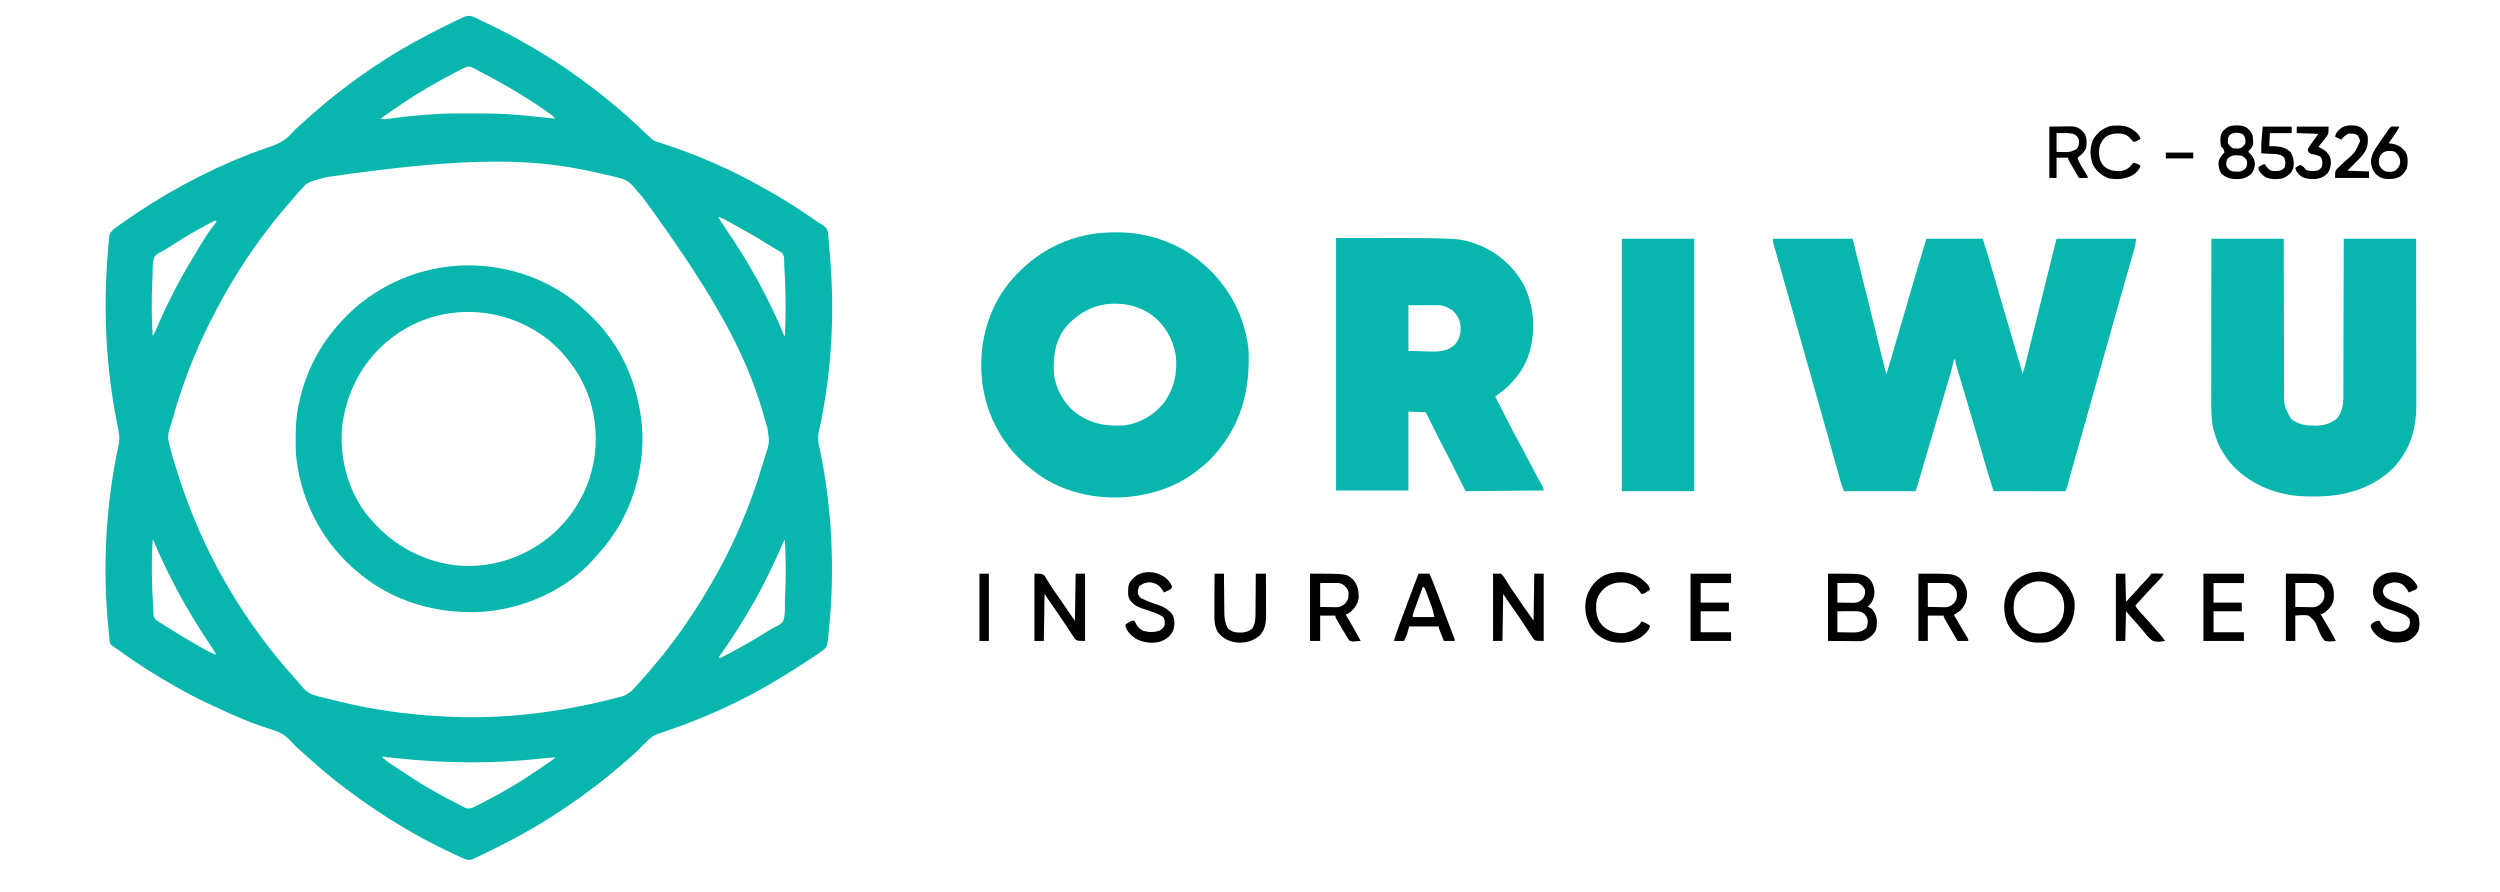
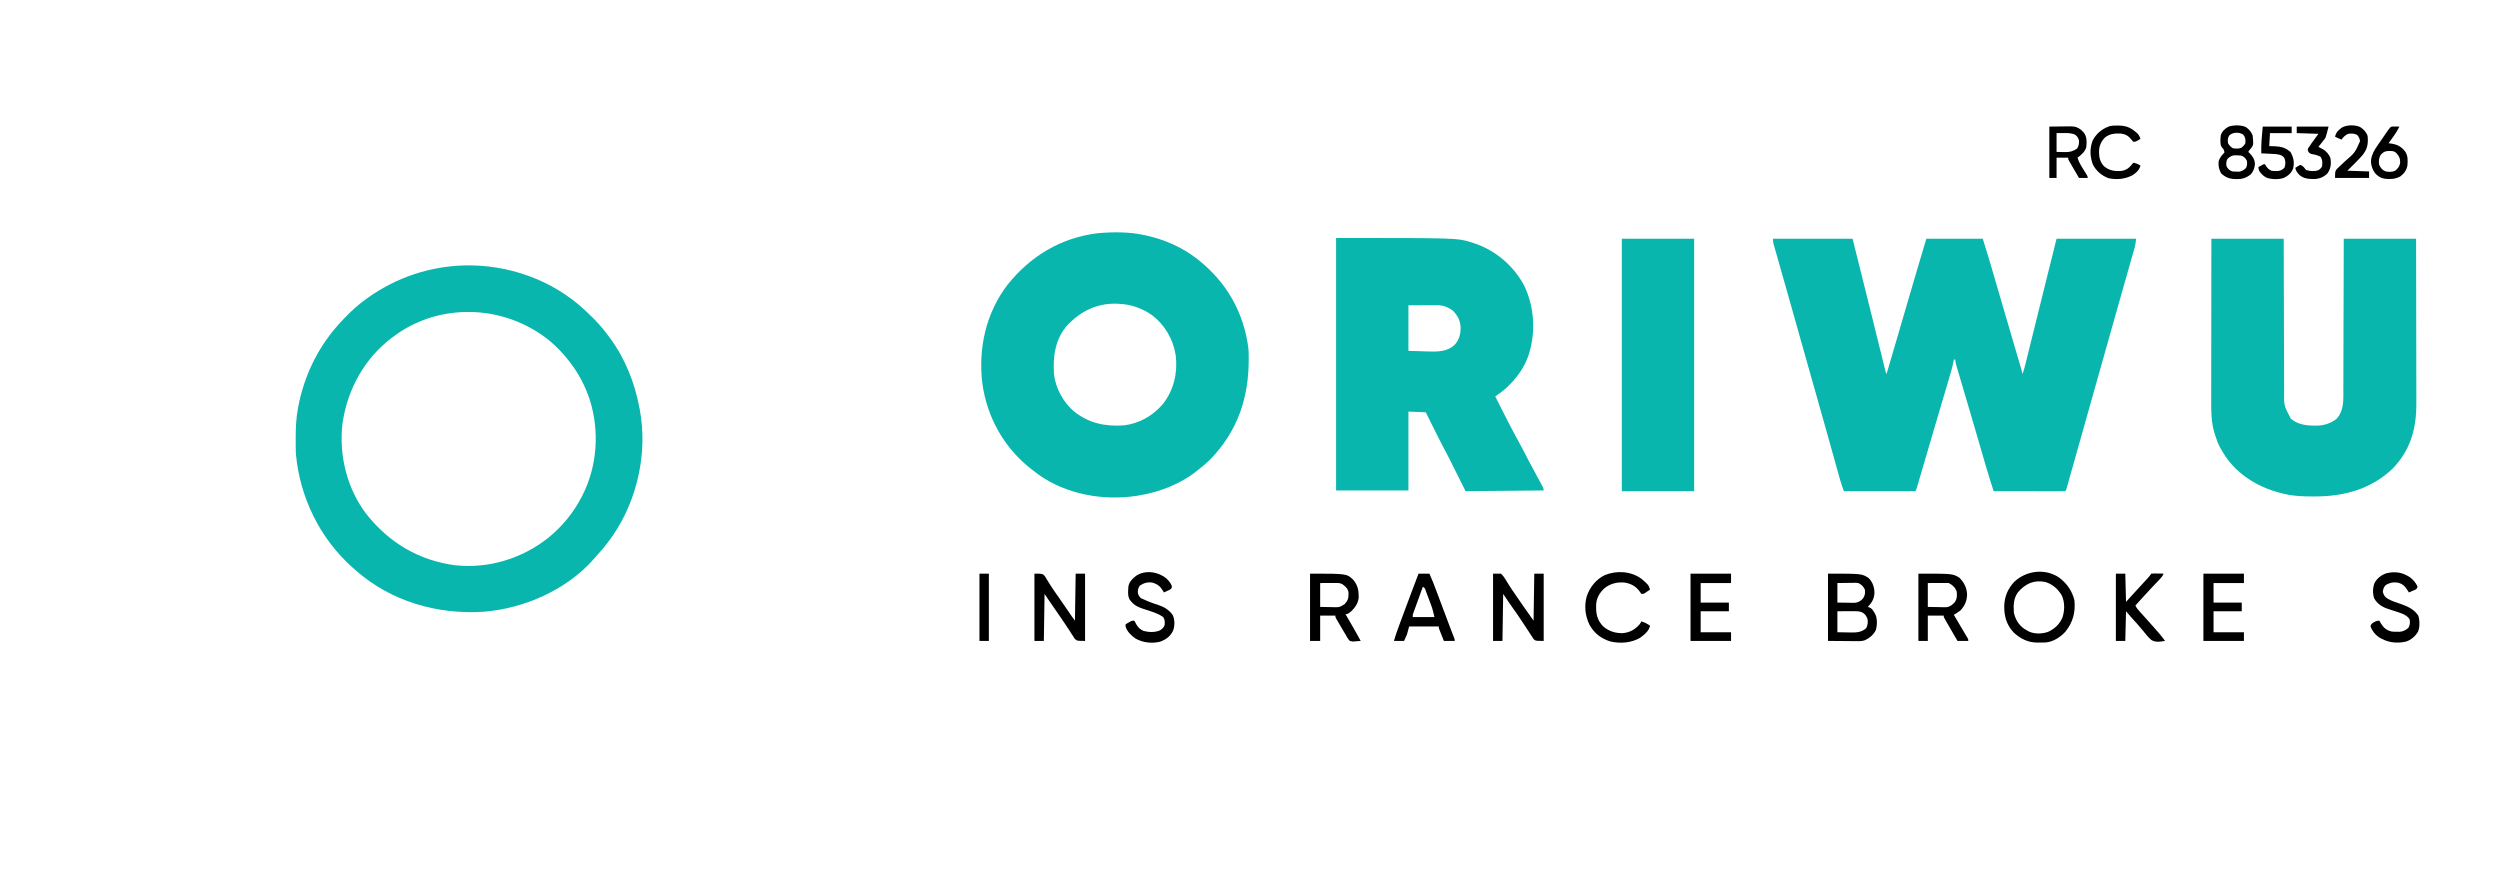
<svg xmlns="http://www.w3.org/2000/svg" version="1.1" width="3456" height="1233">
-   <path d="M0 0 C0.976 0.462 1.952 0.924 2.958 1.4 C4.623 2.179 4.623 2.179 6.323 2.974 C7.507 3.544 8.691 4.113 9.911 4.7 C11.161 5.293 12.411 5.886 13.662 6.478 C17.505 8.303 21.334 10.156 25.161 12.013 C26.31 12.568 27.459 13.123 28.642 13.695 C43.233 20.776 57.472 28.352 71.506 36.478 C74.048 37.947 76.597 39.402 79.149 40.853 C109.462 58.14 138.446 77.826 166.161 99.013 C166.9 99.578 167.64 100.143 168.401 100.725 C177.183 107.456 185.832 114.297 194.224 121.509 C196.976 123.856 199.776 126.127 202.599 128.388 C208.283 133.008 213.594 137.99 218.931 143.001 C221.419 145.334 223.948 147.603 226.536 149.825 C229.91 152.733 233.019 155.852 236.142 159.025 C238.79 161.632 241.574 164.057 244.399 166.47 C246.161 168.013 246.161 168.013 247.546 169.521 C250.267 172.035 253.831 172.802 257.298 173.911 C258.991 174.472 260.684 175.032 262.377 175.593 C263.269 175.885 264.161 176.177 265.08 176.478 C310.774 191.49 355.511 210.951 397.453 234.495 C400.227 236.05 403.01 237.589 405.794 239.126 C425.13 249.864 443.896 261.542 462.161 274.013 C462.82 274.461 463.48 274.909 464.159 275.371 C466.245 276.79 468.329 278.213 470.411 279.638 C471.025 280.057 471.638 280.476 472.271 280.908 C473.526 281.772 474.77 282.651 476.005 283.544 C478.227 285.108 478.227 285.108 481.003 286.575 C485.531 289.292 488.545 291.31 490.381 296.388 C491.088 300.528 491.465 304.577 491.724 308.763 C491.855 310.288 491.99 311.812 492.129 313.336 C492.468 317.173 492.747 321.012 493.009 324.855 C493.236 328.069 493.516 331.279 493.794 334.49 C500.474 415.012 495.266 497.877 477.482 576.75 C476.678 582.418 477.315 587.601 478.481 593.165 C478.77 594.574 479.058 595.983 479.345 597.393 C479.499 598.133 479.652 598.873 479.81 599.635 C496.542 680.976 500.352 764.659 492.161 847.263 C492.036 848.544 492.036 848.544 491.908 849.85 C491.668 852.265 491.417 854.678 491.161 857.091 C491.09 857.793 491.019 858.495 490.946 859.219 C489.699 870.47 489.699 870.47 485.649 874.532 C484.601 875.289 483.553 876.046 482.474 876.825 C481.896 877.247 481.319 877.669 480.724 878.104 C478.886 879.432 477.029 880.727 475.161 882.013 C474.581 882.414 474.002 882.815 473.404 883.228 C469.725 885.754 466.002 888.209 462.261 890.643 C460.048 892.087 457.844 893.545 455.642 895.005 C442.39 903.749 428.839 911.954 415.161 920.013 C414.295 920.527 413.428 921.041 412.536 921.57 C367.271 948.346 318.998 969.731 269.326 986.851 C267.424 987.507 265.525 988.168 263.626 988.83 C261.452 989.572 259.268 990.285 257.071 990.956 C250.001 993.211 245.587 996.567 240.411 1001.825 C239.709 1002.512 239.006 1003.198 238.282 1003.906 C236.224 1005.924 234.189 1007.964 232.161 1010.013 C224.72 1017.511 224.72 1017.511 221.349 1020.388 C218.305 1023.01 215.318 1025.682 212.349 1028.388 C208.033 1032.282 203.59 1035.979 199.071 1039.634 C196.492 1041.742 193.952 1043.886 191.422 1046.052 C185.133 1051.43 178.696 1056.577 172.087 1061.56 C169.92 1063.195 167.76 1064.839 165.599 1066.482 C146.665 1080.83 127.181 1094.228 107.161 1107.013 C105.845 1107.854 105.845 1107.854 104.501 1108.712 C83.061 1122.345 60.78 1134.461 38.161 1146.013 C37.421 1146.391 36.68 1146.77 35.917 1147.16 C28.038 1151.175 20.086 1155.031 12.099 1158.825 C10.92 1159.386 10.92 1159.386 9.717 1159.957 C8.227 1160.66 6.735 1161.357 5.239 1162.047 C3.902 1162.668 2.575 1163.31 1.259 1163.975 C-2.915 1165.994 -5.4 1166.315 -9.839 1165.013 C-12.566 1163.961 -15.187 1162.856 -17.839 1161.638 C-19.085 1161.07 -19.085 1161.07 -20.357 1160.49 C-44.356 1149.39 -68.079 1137.479 -90.839 1124.013 C-91.674 1123.523 -92.509 1123.033 -93.37 1122.529 C-121.617 1105.942 -148.656 1087.69 -174.839 1068.013 C-175.738 1067.337 -175.738 1067.337 -176.656 1066.648 C-193.191 1054.181 -209.262 1040.975 -224.589 1027.048 C-226.589 1025.239 -228.612 1023.464 -230.651 1021.7 C-234.129 1018.661 -237.557 1015.569 -240.964 1012.45 C-241.491 1011.971 -242.019 1011.492 -242.562 1010.999 C-245.497 1008.298 -248.295 1005.562 -250.931 1002.568 C-258.892 993.671 -266.267 989.269 -277.619 985.775 C-281.054 984.715 -284.454 983.56 -287.859 982.41 C-289.613 981.817 -291.369 981.229 -293.126 980.645 C-301.785 977.753 -310.228 974.403 -318.651 970.888 C-319.352 970.597 -320.052 970.305 -320.774 970.005 C-333.241 964.806 -345.547 959.278 -357.748 953.481 C-360.902 951.983 -364.063 950.501 -367.226 949.021 C-381.05 942.51 -394.538 935.533 -407.839 928.013 C-408.888 927.421 -409.936 926.829 -411.017 926.219 C-437.493 911.217 -463.267 895.017 -487.905 877.134 C-491.572 874.483 -495.302 871.929 -499.046 869.388 C-501.743 867.319 -501.824 866.12 -502.288 862.705 C-502.444 861.257 -502.594 859.809 -502.741 858.361 C-502.823 857.571 -502.905 856.781 -502.99 855.967 C-503.259 853.337 -503.519 850.707 -503.776 848.075 C-503.865 847.167 -503.954 846.258 -504.046 845.322 C-512.042 762.517 -507.897 678.873 -491.023 597.393 C-490.804 596.319 -490.804 596.319 -490.581 595.225 C-490.188 593.308 -489.788 591.393 -489.386 589.478 C-488.327 582.774 -489.066 576.894 -490.413 570.337 C-490.752 568.623 -491.091 566.909 -491.43 565.194 C-491.609 564.299 -491.788 563.405 -491.972 562.483 C-507.91 482.456 -511.453 401.116 -504.266 319.868 C-504.108 318.063 -503.956 316.258 -503.812 314.452 C-503.608 311.951 -503.375 309.455 -503.132 306.958 C-503.076 306.224 -503.021 305.489 -502.964 304.733 C-502.303 298.566 -499.55 296.224 -494.952 292.474 C-494.358 292.045 -493.764 291.615 -493.151 291.173 C-492.464 290.675 -491.776 290.176 -491.068 289.663 C-490.332 289.139 -489.597 288.615 -488.839 288.075 C-487.665 287.234 -487.665 287.234 -486.468 286.376 C-431.336 247.149 -371.204 214.208 -308.089 189.763 C-307.458 189.518 -306.828 189.272 -306.178 189.019 C-299.109 186.276 -292.014 183.711 -284.796 181.388 C-269.77 176.481 -258.724 171.361 -248.487 158.886 C-246.155 156.235 -243.531 154.009 -240.843 151.728 C-237.63 148.979 -234.595 146.046 -231.526 143.138 C-226.409 138.325 -221.199 133.734 -215.706 129.349 C-212.217 126.507 -208.846 123.543 -205.464 120.575 C-199.412 115.295 -193.203 110.306 -186.78 105.481 C-184.529 103.778 -182.295 102.055 -180.062 100.329 C-145.014 73.315 -107.663 49.06 -68.507 28.423 C-66.068 27.134 -63.64 25.829 -61.214 24.517 C-51.138 19.096 -40.885 14.059 -30.589 9.075 C-29.569 8.581 -29.569 8.581 -28.528 8.077 C-26.565 7.128 -24.601 6.181 -22.636 5.236 C-21.495 4.687 -20.353 4.137 -19.178 3.572 C-18.076 3.057 -16.974 2.543 -15.839 2.013 C-14.667 1.451 -13.496 0.89 -12.289 0.312 C-7.679 -1.424 -4.655 -1.618 0 0 Z M-13.546 71.618 C-14.678 72.183 -15.811 72.748 -16.978 73.33 C-18.203 73.953 -19.427 74.576 -20.651 75.2 C-21.274 75.515 -21.896 75.829 -22.538 76.154 C-33.967 81.929 -45.182 88.046 -56.244 94.5 C-58.637 95.895 -61.04 97.273 -63.444 98.65 C-85.635 111.519 -106.81 126.34 -127.839 141.013 C-124.261 142.212 -121.422 141.864 -117.714 141.341 C-116.468 141.173 -115.221 141.004 -113.937 140.831 C-113.271 140.738 -112.605 140.645 -111.918 140.55 C-98.984 138.765 -86.038 137.39 -73.026 136.325 C-72.303 136.265 -71.579 136.205 -70.834 136.143 C-65.838 135.729 -60.84 135.359 -55.839 135.013 C-54.814 134.939 -54.814 134.939 -53.767 134.863 C-37.293 133.702 -20.782 133.812 -4.276 133.825 C-3.157 133.826 -3.157 133.826 -2.016 133.826 C20.096 133.836 42.126 133.924 64.161 136.013 C64.954 136.088 65.748 136.163 66.565 136.24 C76.714 137.207 86.854 138.251 96.99 139.354 C102.708 139.974 108.43 140.526 114.161 141.013 C111.461 138.189 108.715 135.85 105.513 133.615 C104.601 132.977 103.69 132.34 102.751 131.684 C101.772 131.009 100.794 130.334 99.786 129.638 C98.765 128.931 97.743 128.224 96.691 127.496 C67.246 107.251 36.275 89.538 4.507 73.224 C2.573 72.226 0.654 71.199 -1.261 70.165 C-6.109 67.998 -9.085 69.384 -13.546 71.618 Z M-201.714 221.763 C-202.614 221.995 -203.515 222.228 -204.443 222.467 C-207.012 223.134 -209.578 223.813 -212.144 224.497 C-212.892 224.692 -213.64 224.886 -214.411 225.087 C-221.202 226.931 -228.737 229.041 -233.577 234.411 C-234.163 235.048 -234.749 235.685 -235.353 236.342 C-235.947 237.017 -236.54 237.692 -237.151 238.388 C-237.793 239.095 -238.435 239.803 -239.096 240.532 C-241.029 242.676 -242.938 244.84 -244.839 247.013 C-245.658 247.948 -245.658 247.948 -246.494 248.902 C-249.492 252.337 -252.445 255.808 -255.383 259.295 C-256.864 261.043 -258.36 262.776 -259.862 264.505 C-266.217 271.83 -272.349 279.287 -278.265 286.971 C-279.38 288.418 -280.499 289.862 -281.62 291.305 C-296.31 310.221 -310.074 329.747 -322.839 350.013 C-323.34 350.803 -323.84 351.593 -324.356 352.407 C-338.045 374.053 -350.399 396.359 -361.935 419.221 C-362.538 420.416 -363.142 421.611 -363.747 422.805 C-385.402 465.541 -402.404 510.404 -415.275 556.536 C-416.543 561.054 -417.939 565.511 -419.475 569.944 C-421.493 576.959 -422.112 582.238 -420.284 589.357 C-420.098 590.13 -419.913 590.903 -419.721 591.7 C-417.549 600.552 -414.988 609.294 -412.339 618.013 C-412.079 618.872 -411.82 619.73 -411.553 620.615 C-393.904 678.873 -369.806 735.55 -338.839 788.013 C-338.312 788.911 -337.785 789.81 -337.242 790.736 C-323.389 814.252 -308.208 837.168 -291.839 859.013 C-291.313 859.716 -290.787 860.42 -290.245 861.144 C-276.885 878.943 -262.846 896.284 -247.878 912.759 C-246.048 914.782 -244.25 916.827 -242.464 918.888 C-241.929 919.486 -241.393 920.083 -240.842 920.699 C-239.393 922.372 -238.006 924.1 -236.659 925.856 C-229.269 934.924 -222.542 937.678 -211.339 940.263 C-209.737 940.665 -208.136 941.069 -206.535 941.477 C-202.434 942.51 -198.321 943.489 -194.203 944.453 C-191.268 945.148 -188.342 945.88 -185.416 946.614 C-140.396 957.865 -94.124 964.231 -47.839 967.013 C-46.957 967.071 -46.074 967.129 -45.166 967.188 C35.369 972.371 116.531 962.637 194.536 942.7 C195.813 942.375 197.091 942.05 198.407 941.715 C210.115 938.83 210.115 938.83 219.661 931.825 C220.427 931.024 221.193 930.222 221.981 929.396 C224.439 926.709 226.854 923.996 229.224 921.232 C231.147 919.029 233.122 916.88 235.111 914.737 C239.887 909.587 244.446 904.327 248.853 898.853 C250.932 896.295 253.052 893.781 255.196 891.277 C260.631 884.925 265.816 878.425 270.85 871.749 C272.215 869.942 273.588 868.141 274.962 866.341 C294.434 840.722 311.937 813.789 328.161 786.013 C328.721 785.059 329.281 784.104 329.857 783.121 C360.312 730.899 384.014 674.823 401.025 616.839 C401.803 614.22 402.596 611.612 403.418 609.007 C410.137 588.914 410.137 588.914 407.061 568.521 C405.966 565.47 405.108 562.384 404.247 559.259 C382.21 479.338 347.049 403.44 234.423 249.49 C232.492 247.375 230.598 245.239 228.724 243.075 C228.199 242.488 227.674 241.901 227.133 241.296 C225.697 239.634 224.323 237.918 222.987 236.174 C215.588 227.09 208.894 224.357 197.661 221.825 C196.038 221.428 194.415 221.027 192.793 220.623 C188.48 219.567 184.155 218.576 179.821 217.608 C177.173 217.016 174.527 216.412 171.881 215.805 C89.792 197.108 5.354 191.512 -201.714 221.763 Z M339.161 277.013 C342.206 282.545 345.62 287.707 349.224 292.888 C381.063 339.126 408.88 389.005 430.161 441.013 C430.491 441.013 430.821 441.013 431.161 441.013 C432.923 409.082 432.379 377.275 430.401 345.37 C430.237 342.677 430.157 340.036 430.144 337.334 C430.125 331.887 430.125 331.887 427.734 327.184 C425.716 325.553 423.686 324.322 421.411 323.075 C420.609 322.591 419.807 322.106 418.981 321.607 C417.268 320.575 415.546 319.56 413.814 318.56 C411.182 317.025 408.605 315.424 406.032 313.79 C390.013 303.632 373.522 294.319 356.852 285.277 C355.13 284.343 353.41 283.405 351.69 282.468 C350.637 281.902 349.585 281.335 348.501 280.751 C347.566 280.246 346.632 279.741 345.669 279.221 C343.47 278.162 341.545 277.483 339.161 277.013 Z M-362.456 284.872 C-363.61 285.487 -364.764 286.102 -365.954 286.736 C-367.207 287.411 -368.461 288.087 -369.714 288.763 C-370.347 289.103 -370.98 289.444 -371.632 289.795 C-382.91 295.868 -393.97 302.231 -404.839 309.013 C-405.749 309.579 -406.659 310.145 -407.597 310.728 C-412.339 313.687 -417.051 316.681 -421.722 319.751 C-424.836 321.788 -427.926 323.612 -431.269 325.243 C-435.163 327.269 -438.516 329.182 -440.839 333.013 C-442.965 340.026 -442.818 347.425 -442.821 354.69 C-442.838 357.796 -442.96 360.87 -443.14 363.97 C-444.594 389.577 -444.312 415.417 -442.839 441.013 C-440.744 438.918 -440.072 437.511 -438.948 434.806 C-438.576 433.925 -438.204 433.043 -437.82 432.135 C-437.211 430.682 -437.211 430.682 -436.589 429.2 C-422.861 397.114 -406.842 365.9 -388.839 336.013 C-388.202 334.952 -387.565 333.891 -386.909 332.798 C-366.773 299.354 -366.773 299.354 -356.151 285.87 C-354.647 284.12 -354.647 284.12 -354.839 282.013 C-357.847 282.013 -359.811 283.462 -362.456 284.872 Z M-442.839 724.013 C-444.713 754.708 -444.106 785.361 -442.089 816.031 C-441.935 818.49 -441.808 820.952 -441.727 823.415 C-441.504 829.012 -441.504 829.012 -438.679 833.704 C-437.721 834.322 -436.763 834.939 -435.776 835.575 C-435.238 835.935 -434.7 836.295 -434.146 836.665 C-432.398 837.818 -430.622 838.916 -428.839 840.013 C-427.714 840.739 -426.59 841.466 -425.468 842.197 C-422.155 844.326 -418.801 846.382 -415.437 848.428 C-412.428 850.264 -409.431 852.117 -406.433 853.97 C-394.92 861.063 -383.348 867.992 -371.464 874.45 C-369.986 875.256 -369.986 875.256 -368.478 876.079 C-364.013 878.47 -359.744 880.643 -354.839 882.013 C-358.285 875.716 -362.259 869.832 -366.276 863.888 C-395.838 819.789 -421.171 772.913 -441.839 724.013 C-442.169 724.013 -442.499 724.013 -442.839 724.013 Z M430.161 724.013 C429.851 724.719 429.541 725.424 429.222 726.151 C416.966 753.964 404.235 781.596 389.161 808.013 C388.623 808.959 388.085 809.904 387.531 810.879 C372.964 836.388 357.314 861.16 340.161 885.013 C340.491 885.673 340.821 886.333 341.161 887.013 C358.503 878.225 375.506 869.059 392.161 859.013 C393.092 858.452 394.023 857.891 394.982 857.313 C399.45 854.609 403.883 851.867 408.274 849.04 C411.426 847.026 414.569 845.293 417.954 843.704 C422.429 841.454 426.374 839.293 429.161 835.013 C431.542 827.47 431.253 819.446 431.175 811.615 C431.162 808.211 431.275 804.845 431.454 801.447 C432.811 775.686 432.629 749.761 431.161 724.013 C430.831 724.013 430.501 724.013 430.161 724.013 Z M-125.839 1023.013 C-122.146 1026.948 -118.302 1029.936 -113.8 1032.892 C-113.126 1033.341 -112.452 1033.789 -111.758 1034.252 C-109.581 1035.699 -107.398 1037.138 -105.214 1038.575 C-103.701 1039.576 -102.189 1040.577 -100.677 1041.578 C-96.405 1044.401 -92.124 1047.21 -87.839 1050.013 C-86.853 1050.658 -85.868 1051.304 -84.852 1051.969 C-63.542 1065.854 -41.3 1078.186 -18.588 1089.608 C-16.876 1090.483 -15.179 1091.385 -13.504 1092.328 C-9.028 1094.805 -6.763 1095.212 -1.839 1094.013 C1.102 1092.839 1.102 1092.839 4.063 1091.31 C5.189 1090.748 6.315 1090.187 7.475 1089.609 C8.683 1088.994 9.891 1088.379 11.099 1087.763 C11.717 1087.45 12.336 1087.138 12.973 1086.815 C25.258 1080.603 37.297 1074 49.161 1067.013 C50.565 1066.186 50.565 1066.186 51.998 1065.343 C70.555 1054.352 88.503 1042.453 106.161 1030.075 C106.88 1029.573 107.598 1029.071 108.338 1028.553 C109.965 1027.4 111.567 1026.211 113.161 1025.013 C113.161 1024.683 113.161 1024.353 113.161 1024.013 C105.939 1024.507 98.744 1025.136 91.548 1025.915 C26.059 1032.968 -38.951 1032.251 -104.407 1025.272 C-107.916 1024.898 -111.426 1024.53 -114.936 1024.161 C-118.57 1023.779 -122.205 1023.396 -125.839 1023.013 Z " fill="#08B6AE" transform="translate(653.839,22.987)" />
  <path d="M0 0 C36.3 0 72.6 0 110 0 C117.6 30.322 125.176 60.648 132.685 90.992 C133.706 95.119 134.728 99.246 135.75 103.372 C136.435 106.142 137.121 108.911 137.806 111.68 C137.976 112.367 138.146 113.055 138.322 113.763 C140.392 122.128 142.461 130.494 144.528 138.86 C146.006 144.845 147.487 150.829 148.969 156.813 C149.589 159.318 150.208 161.824 150.826 164.329 C151.677 167.78 152.531 171.231 153.386 174.681 C153.638 175.705 153.89 176.729 154.15 177.784 C154.38 178.712 154.611 179.64 154.848 180.597 C155.048 181.404 155.248 182.211 155.453 183.043 C155.949 185.056 155.949 185.056 157 187 C157.252 186.139 157.504 185.278 157.763 184.392 C165.231 158.866 172.701 133.342 180.175 107.818 C180.718 105.962 181.262 104.107 181.805 102.251 C185.05 91.168 188.296 80.086 191.544 69.004 C192.459 65.883 193.373 62.763 194.287 59.643 C195.371 55.938 196.457 52.234 197.543 48.53 C198.109 46.6 198.674 44.67 199.239 42.739 C203.426 28.472 207.727 14.242 212 0 C237.74 0 263.48 0 290 0 C299.188 29.863 299.188 29.863 303.258 43.84 C303.725 45.438 304.192 47.035 304.659 48.633 C305.642 51.999 306.625 55.366 307.607 58.732 C309.157 64.048 310.709 69.362 312.262 74.676 C312.657 76.029 312.657 76.029 313.061 77.41 C313.597 79.247 314.134 81.083 314.671 82.92 C315.482 85.698 316.294 88.476 317.105 91.255 C320.869 104.14 324.644 117.022 328.426 129.902 C328.81 131.213 328.81 131.213 329.203 132.549 C331.432 140.142 333.661 147.734 335.892 155.326 C337.03 159.196 338.167 163.067 339.303 166.938 C339.718 168.353 340.134 169.768 340.55 171.183 C341.117 173.109 341.682 175.036 342.248 176.962 C342.564 178.039 342.88 179.115 343.206 180.223 C343.85 182.475 344.452 184.724 345 187 C346.342 183.094 347.509 179.203 348.502 175.195 C348.785 174.058 349.068 172.921 349.359 171.75 C349.663 170.516 349.968 169.282 350.281 168.01 C350.61 166.685 350.939 165.36 351.268 164.035 C352.161 160.436 353.051 156.837 353.941 153.237 C354.883 149.426 355.829 145.616 356.774 141.806 C358.573 134.548 360.371 127.289 362.167 120.031 C364.764 109.539 367.364 99.047 369.964 88.556 C370.356 86.974 370.748 85.391 371.141 83.808 C371.333 83.031 371.526 82.254 371.724 81.453 C372.813 77.06 373.901 72.667 374.988 68.274 C380.624 45.507 386.312 22.754 392 0 C428.3 0 464.6 0 502 0 C500.875 9 500.875 9 500.041 11.93 C499.852 12.602 499.664 13.274 499.47 13.967 C499.265 14.676 499.06 15.385 498.849 16.116 C498.63 16.891 498.411 17.666 498.186 18.464 C497.459 21.032 496.723 23.598 495.988 26.164 C495.467 28 494.946 29.837 494.426 31.673 C493.311 35.603 492.193 39.531 491.072 43.458 C489.292 49.694 487.52 55.933 485.749 62.172 C483.63 69.638 481.509 77.104 479.385 84.569 C474.593 101.418 469.834 118.277 465.084 135.139 C463.741 139.907 462.397 144.676 461.052 149.444 C460.829 150.233 460.607 151.022 460.378 151.835 C459.929 153.427 459.48 155.018 459.031 156.61 C458.139 159.775 457.246 162.94 456.354 166.105 C453.408 176.552 450.462 186.999 447.516 197.445 C447.288 198.253 447.06 199.06 446.826 199.892 C444.99 206.398 443.155 212.905 441.32 219.412 C439.737 225.025 438.153 230.637 436.57 236.25 C436.346 237.047 436.121 237.843 435.89 238.664 C432.73 249.864 429.572 261.065 426.414 272.266 C424.636 278.571 422.858 284.875 421.08 291.18 C419.635 296.306 418.189 301.432 416.744 306.558 C415.85 309.732 414.955 312.905 414.06 316.078 C413.649 317.535 413.238 318.991 412.828 320.448 C411.906 323.719 410.982 326.99 410.057 330.26 C409.323 332.855 408.595 335.451 407.872 338.048 C407.51 339.338 407.148 340.628 406.786 341.918 C406.466 343.064 406.146 344.21 405.817 345.391 C405 348 405 348 404 349 C400.925 349.095 397.873 349.126 394.799 349.114 C393.35 349.114 393.35 349.114 391.872 349.114 C388.663 349.113 385.455 349.105 382.246 349.098 C380.028 349.096 377.81 349.094 375.592 349.093 C369.741 349.09 363.89 349.08 358.039 349.069 C352.073 349.058 346.108 349.054 340.143 349.049 C328.428 349.038 316.714 349.021 305 349 C301.06 336.735 297.174 324.467 293.602 312.09 C293.209 310.739 292.816 309.387 292.423 308.036 C291.588 305.163 290.754 302.29 289.922 299.416 C287.651 291.572 285.37 283.731 283.09 275.891 C282.85 275.066 282.611 274.242 282.364 273.392 C278.588 260.407 274.777 247.432 270.946 234.463 C270.072 231.504 269.199 228.544 268.325 225.585 C265.77 216.928 263.213 208.272 260.648 199.618 C259.589 196.041 258.533 192.463 257.477 188.884 C256.983 187.211 256.488 185.539 255.991 183.867 C255.311 181.579 254.636 179.29 253.962 177.001 C253.761 176.33 253.56 175.659 253.353 174.967 C252.541 172.193 252 169.911 252 167 C251.34 167 250.68 167 250 167 C249.911 167.529 249.822 168.059 249.731 168.605 C248.175 177.105 245.674 185.312 243.215 193.582 C242.725 195.242 242.235 196.903 241.746 198.563 C240.423 203.048 239.095 207.531 237.766 212.014 C236.374 216.713 234.987 221.414 233.6 226.115 C231.863 231.998 230.126 237.88 228.386 243.763 C224.477 256.986 220.583 270.214 216.701 283.445 C215.825 286.432 214.948 289.419 214.072 292.406 C210.702 303.887 210.702 303.887 207.335 315.369 C206.03 319.82 204.723 324.272 203.415 328.723 C202.934 330.36 202.454 331.997 201.975 333.635 C201.322 335.863 200.667 338.091 200.012 340.319 C199.645 341.568 199.279 342.817 198.901 344.105 C198 347 198 347 197 349 C164.33 349 131.66 349 98 349 C96.042 343.778 94.255 338.727 92.777 333.382 C92.574 332.658 92.371 331.935 92.162 331.189 C91.489 328.789 90.821 326.387 90.152 323.984 C89.668 322.254 89.184 320.524 88.699 318.793 C87.656 315.071 86.616 311.348 85.577 307.624 C83.913 301.662 82.245 295.7 80.575 289.739 C80.292 288.727 80.008 287.715 79.716 286.673 C79.137 284.607 78.558 282.54 77.979 280.474 C77.094 277.314 76.21 274.154 75.325 270.994 C69.46 250.05 63.548 229.12 57.627 208.191 C56.262 203.367 54.898 198.543 53.534 193.719 C53.265 192.767 52.995 191.814 52.718 190.833 C52.176 188.918 51.635 187.003 51.093 185.087 C50.556 183.187 50.018 181.286 49.481 179.385 C45.732 166.129 41.986 152.872 38.246 139.613 C38.015 138.796 37.785 137.978 37.547 137.136 C35.061 128.324 32.577 119.512 30.094 110.699 C29.212 107.565 28.328 104.431 27.445 101.297 C27.227 100.523 27.009 99.749 26.785 98.952 C23.645 87.811 20.491 76.674 17.328 65.54 C15.51 59.135 13.694 52.73 11.879 46.324 C10.395 41.087 8.906 35.851 7.414 30.616 C6.5 27.403 5.589 24.188 4.68 20.972 C4.257 19.479 3.832 17.987 3.405 16.495 C2.822 14.457 2.245 12.417 1.67 10.376 C1.346 9.235 1.021 8.093 0.687 6.917 C0 4 0 4 0 0 Z " fill="#08B6AD" transform="translate(2451,330)" />
  <path d="M0 0 C0.917 0.199 1.834 0.397 2.779 0.602 C28.284 6.295 52.361 16.856 73 33 C73.53 33.414 74.06 33.829 74.606 34.256 C113.69 65.244 137.725 107.319 143.79 156.852 C144.14 160.425 144.182 163.987 144.203 167.574 C144.21 168.372 144.217 169.17 144.225 169.991 C144.599 224.704 129.048 271.101 90.438 310.812 C85.559 315.551 80.357 319.817 75 324 C74.488 324.415 73.976 324.83 73.449 325.257 C50.144 344.097 21.41 355.225 -8 360 C-8.696 360.116 -9.393 360.231 -10.11 360.351 C-56.498 367.685 -108.268 358.445 -146.75 330.812 C-148.86 329.239 -150.929 327.626 -153 326 C-153.865 325.355 -154.73 324.711 -155.621 324.047 C-193.736 294.576 -217.454 252.45 -224 205 C-229.936 156.285 -218.92 107.212 -188.816 68.168 C-157.328 28.934 -114.995 3.46 -64.676 -2.562 C-43.625 -4.535 -20.664 -4.575 0 0 Z M-106.688 124.812 C-123.415 143.959 -126.516 167.519 -125 192 C-122.918 211.455 -111.996 231.47 -97 244 C-76.395 260.233 -53.948 264.889 -28 263 C-6.55 260.31 12.214 249.503 26 233 C40.871 213.653 46.188 190.219 43.312 166.188 C39.752 143.738 28.296 123.979 10.063 110.348 C-2.989 101.153 -19.045 95.618 -35 95 C-35.861 94.948 -36.722 94.897 -37.609 94.844 C-65.347 93.924 -87.796 104.866 -106.688 124.812 Z " fill="#08B6AE" transform="translate(1582,325)" />
  <path d="M0 0 C60.939 -1.729 122.436 19.821 167.293 61.542 C168.878 63.04 170.452 64.549 172.024 66.062 C172.652 66.663 173.281 67.264 173.928 67.884 C182.588 76.21 190.66 84.689 197.781 94.375 C199.003 96.033 200.248 97.671 201.497 99.308 C222.983 127.928 236.465 162.043 243.024 197.062 C243.188 197.909 243.351 198.755 243.52 199.627 C254.463 258.709 240.231 323.441 206.533 372.891 C199.974 382.33 193.113 391.311 185.239 399.695 C183.339 401.725 181.551 403.8 179.774 405.937 C142.451 448.555 83.433 474.309 27.629 478.746 C-36.494 482.855 -100.115 464.549 -148.859 421.839 C-149.899 420.915 -150.938 419.989 -151.976 419.062 C-152.517 418.583 -153.058 418.103 -153.616 417.609 C-198.912 377.321 -226.609 320.347 -231.976 260.062 C-232.121 257.121 -232.162 254.186 -232.179 251.242 C-232.186 250.429 -232.193 249.616 -232.2 248.778 C-232.218 246.164 -232.224 243.551 -232.226 240.937 C-232.227 239.595 -232.227 239.595 -232.228 238.225 C-232.211 224.299 -231.643 210.767 -228.976 197.062 C-228.81 196.176 -228.643 195.289 -228.472 194.376 C-220.68 153.895 -202.911 116.279 -175.976 85.062 C-175.007 83.927 -175.007 83.927 -174.019 82.769 C-171.724 80.149 -169.37 77.592 -166.976 75.062 C-166.388 74.44 -165.8 73.818 -165.195 73.178 C-155.198 62.693 -144.813 53.416 -132.976 45.062 C-132.334 44.607 -131.692 44.153 -131.031 43.685 C-92.41 16.587 -47.208 1.481 0 0 Z M-97.976 99.062 C-98.894 99.74 -99.812 100.418 -100.757 101.117 C-137.102 129.251 -159.724 170.014 -166.976 215.062 C-167.169 216.247 -167.363 217.431 -167.562 218.652 C-172.695 262.507 -161.07 309.547 -133.808 344.558 C-102.65 383.454 -62.07 407.653 -12.386 414.415 C34.116 419.548 80.538 405.428 117.008 376.487 C136.274 360.848 151.592 342.116 163.024 320.062 C163.359 319.418 163.694 318.775 164.039 318.111 C184.746 277.697 187.897 229.442 174.511 186.224 C168.352 167.493 159.179 149.602 147.024 134.062 C146.408 133.242 145.792 132.422 145.157 131.578 C133.881 117.1 120.415 104.07 105.024 94.062 C104.134 93.478 104.134 93.478 103.227 92.882 C42.179 53.293 -39.677 54.382 -97.976 99.062 Z " fill="#09B6AE" transform="translate(640.976,366.938)" />
  <path d="M0 0 C167.272 0 167.272 0 185.812 5.688 C186.665 5.942 187.518 6.196 188.396 6.458 C218.955 15.96 244.526 37.228 259.789 65.289 C274.485 95.661 276.433 131.48 265.613 163.372 C261.394 174.937 255.066 185.703 247 195 C246.336 195.795 245.672 196.591 244.988 197.41 C237.671 205.91 229.355 212.825 220 219 C225.348 229.744 230.756 240.455 236.25 251.125 C236.618 251.84 236.986 252.555 237.365 253.291 C242.322 262.917 247.379 272.476 252.612 281.956 C257.152 290.202 261.458 298.564 265.768 306.932 C270.091 315.304 274.54 323.599 279.094 331.848 C287 346.186 287 346.186 287 349 C233.54 349.495 233.54 349.495 179 350 C171.08 334.16 163.16 318.32 155 302 C151.7 295.73 148.4 289.46 145 283 C143.128 279.325 141.265 275.65 139.43 271.957 C138.752 270.599 138.752 270.599 138.06 269.214 C136.663 266.414 135.269 263.613 133.875 260.812 C132.909 258.876 131.943 256.939 130.977 255.002 C128.649 250.336 126.324 245.668 124 241 C116.08 240.67 108.16 240.34 100 240 C100 275.97 100 311.94 100 349 C67 349 34 349 0 349 C0 233.83 0 118.66 0 0 Z M100 93 C100 113.79 100 134.58 100 156 C106.538 156.206 113.076 156.412 119.812 156.625 C121.853 156.695 123.893 156.766 125.995 156.838 C139.736 157.255 153.023 157.631 163.75 147.812 C170.183 140.983 172.312 132.559 172.145 123.391 C171.563 113.768 167.996 106.996 161.188 100.188 C154.865 95.849 148.152 92.865 140.415 92.886 C139.045 92.887 139.045 92.887 137.648 92.887 C136.221 92.895 136.221 92.895 134.766 92.902 C133.885 92.903 133.004 92.904 132.097 92.905 C128.815 92.911 125.532 92.925 122.25 92.938 C114.907 92.958 107.565 92.979 100 93 Z " fill="#08B6AD" transform="translate(1847,329)" />
  <path d="M0 0 C33 0 66 0 100 0 C100.037 16.32 100.075 32.639 100.113 49.453 C100.144 59.789 100.175 70.125 100.209 80.461 C100.227 85.892 100.245 91.322 100.262 96.753 C100.265 97.434 100.267 98.114 100.269 98.815 C100.304 109.785 100.329 120.756 100.35 131.726 C100.372 142.994 100.405 154.263 100.449 165.531 C100.473 171.856 100.491 178.181 100.498 184.507 C100.504 190.466 100.524 196.424 100.554 202.383 C100.563 204.565 100.567 206.746 100.565 208.928 C100.147 230.498 100.147 230.498 110 249 C119.681 256.745 130.03 258.249 142.062 258.375 C142.985 258.389 143.907 258.403 144.856 258.417 C155.273 258.345 164.747 255.5 173 249 C183.979 237.35 182.444 220.549 182.432 205.708 C182.441 203.46 182.452 201.212 182.463 198.964 C182.491 192.89 182.5 186.817 182.506 180.743 C182.516 174.385 182.542 168.027 182.566 161.669 C182.605 151.007 182.633 140.345 182.654 129.683 C182.675 118.706 182.702 107.729 182.738 96.753 C182.74 96.068 182.742 95.383 182.744 94.678 C182.764 88.72 182.783 82.763 182.803 76.805 C182.888 51.203 182.941 25.602 183 0 C216 0 249 0 283 0 C283.066 31.415 283.122 62.829 283.153 94.244 C283.157 97.961 283.161 101.678 283.165 105.396 C283.166 106.135 283.166 106.875 283.167 107.638 C283.18 119.585 283.204 131.533 283.231 143.481 C283.26 155.76 283.276 168.038 283.282 180.317 C283.286 187.881 283.299 195.445 283.324 203.008 C283.342 208.829 283.343 214.649 283.339 220.47 C283.34 222.843 283.346 225.215 283.358 227.588 C283.52 262.537 275.368 292.076 250.688 317.688 C220.934 346.361 182.688 356.482 142.25 356.312 C141.37 356.311 140.49 356.31 139.584 356.308 C126.853 356.269 114.449 355.908 102 353 C101.345 352.855 100.689 352.711 100.014 352.562 C67.598 345.282 36.643 327.453 18.312 299.125 C16.839 296.771 15.408 294.394 14 292 C13.443 291.056 12.886 290.113 12.312 289.141 C8.995 283.024 6.784 276.692 4.75 270.062 C4.504 269.264 4.257 268.466 4.003 267.644 C-0.338 252.761 -0.277 238.222 -0.227 222.85 C-0.226 220.415 -0.227 217.98 -0.228 215.544 C-0.228 210.323 -0.223 205.103 -0.211 199.882 C-0.195 192.334 -0.19 184.786 -0.187 177.238 C-0.183 164.989 -0.17 152.739 -0.151 140.49 C-0.132 128.598 -0.118 116.707 -0.11 104.816 C-0.109 104.081 -0.109 103.347 -0.108 102.59 C-0.106 98.906 -0.103 95.221 -0.101 91.537 C-0.08 61.024 -0.043 30.512 0 0 Z " fill="#08B6AD" transform="translate(3057,330)" />
  <path d="M0 0 C33 0 66 0 100 0 C100 115.17 100 230.34 100 349 C67 349 34 349 0 349 C0 233.83 0 118.66 0 0 Z " fill="#08B6AD" transform="translate(2242,330)" />
  <path d="M0 0 C47 0 47 0 56.375 6.25 C62.17 12.321 64.347 19.291 64.211 27.566 C63.541 35.291 60.388 40.577 55 46 C55.758 46.238 56.516 46.477 57.297 46.723 C60.446 48.211 61.426 49.514 63.25 52.438 C63.75 53.22 64.25 54.002 64.766 54.809 C68.374 61.215 68.103 70.467 66.387 77.52 C63.301 84.412 57.039 89.496 50.169 92.366 C45.808 93.64 41.323 93.362 36.816 93.293 C35.88 93.29 34.943 93.287 33.978 93.284 C30.506 93.268 27.034 93.226 23.562 93.188 C11.899 93.095 11.899 93.095 0 93 C0 62.31 0 31.62 0 0 Z M13 13 C13 21.91 13 30.82 13 40 C17.331 40.062 21.663 40.124 26.125 40.188 C27.48 40.215 28.835 40.242 30.231 40.27 C31.312 40.278 32.394 40.285 33.508 40.293 C35.157 40.317 35.157 40.317 36.84 40.341 C41.781 39.808 45 38.108 48.312 34.438 C51.152 30.336 51.662 26.935 51 22 C48.719 17.523 46.492 15.18 42 13 C38.714 12.589 38.714 12.589 35.168 12.707 C33.876 12.717 32.583 12.726 31.252 12.736 C29.897 12.761 28.542 12.787 27.188 12.812 C25.813 12.828 24.439 12.841 23.064 12.854 C19.709 12.889 16.355 12.943 13 13 Z M13 52 C13 61.57 13 71.14 13 81 C17.127 81.092 21.251 81.172 25.378 81.22 C26.778 81.24 28.179 81.267 29.579 81.302 C38.633 81.521 45.781 81.546 52.938 75.312 C54.961 70.908 55.717 66.453 54.34 61.742 C52.384 57.451 50.463 54.897 46 53 C42.409 51.841 39.022 51.886 35.266 51.902 C34.098 51.905 32.93 51.907 31.728 51.91 C30.25 51.919 28.772 51.928 27.25 51.938 C20.196 51.968 20.196 51.968 13 52 Z " fill="#000000" transform="translate(2527,793)" />
  <path d="M0 0 C10.808 8.254 17.979 18.104 21.312 31.438 C22.923 48.192 19.273 61.972 8.664 75.117 C1.963 82.515 -8.414 89.11 -18.598 89.849 C-21.232 89.895 -23.866 89.923 -26.5 89.938 C-27.4 89.958 -28.3 89.979 -29.227 90 C-42.531 90.076 -52.973 85.064 -62.625 76.062 C-72.536 65.715 -75.806 53.55 -75.739 39.625 C-75.442 26.739 -70.823 15.645 -62.051 6.18 C-45.467 -9.597 -19.431 -12.954 0 0 Z M-56.902 20.672 C-62.928 28.919 -63.125 38.839 -62.375 48.688 C-60.307 57.997 -55.824 65.506 -48 71 C-46.476 71.926 -44.935 72.824 -43.375 73.688 C-42.772 74.029 -42.168 74.371 -41.547 74.723 C-33.663 78.408 -23.052 78.044 -15 75.125 C-5.895 70.784 0.43 64.93 4.625 55.688 C7.949 45.864 8.136 34.904 4.09 25.258 C-1.08 16.187 -8.818 9.287 -18.824 6.227 C-34.574 2.898 -46.91 8.745 -56.902 20.672 Z " fill="#000000" transform="translate(2846.375,798.312)" />
  <path d="M0 0 C3.63 0 7.26 0 11 0 C13.887 2.938 15.506 5.032 17.5 8.5 C18.601 10.257 19.702 12.013 20.805 13.77 C21.341 14.653 21.877 15.537 22.429 16.448 C24.692 20.124 27.149 23.652 29.625 27.188 C30.523 28.49 31.42 29.793 32.316 31.098 C32.757 31.738 33.198 32.379 33.653 33.04 C35.03 35.044 36.404 37.051 37.777 39.059 C38.244 39.74 38.71 40.421 39.191 41.122 C40.052 42.379 40.912 43.637 41.77 44.895 C46.415 51.671 51.222 58.311 56 65 C56.33 43.55 56.66 22.1 57 0 C61.29 0 65.58 0 70 0 C70 30.69 70 61.38 70 93 C59 93 59 93 56.082 90.562 C55.287 89.4 54.533 88.21 53.812 87 C53.381 86.349 52.949 85.699 52.505 85.028 C51.529 83.55 50.57 82.059 49.625 80.561 C47.128 76.625 44.515 72.768 41.919 68.898 C40.549 66.851 39.187 64.8 37.833 62.742 C34.7 57.982 31.517 53.291 28.137 48.703 C23.23 41.939 18.635 34.953 14 28 C13.67 49.45 13.34 70.9 13 93 C8.71 93 4.42 93 0 93 C0 62.31 0 31.62 0 0 Z " fill="#000000" transform="translate(2064,793)" />
  <path d="M0 0 C11 0 11 0 14.355 3.348 C15.338 4.896 16.279 6.47 17.188 8.062 C18.283 9.815 19.38 11.567 20.48 13.316 C21.048 14.245 21.616 15.173 22.201 16.129 C25.283 21.047 28.655 25.759 32 30.5 C37.693 38.653 43.335 46.84 48.928 55.062 C49.422 55.788 49.916 56.514 50.426 57.262 C50.853 57.89 51.28 58.519 51.72 59.167 C53.101 61.144 54.553 63.071 56 65 C56.33 43.55 56.66 22.1 57 0 C61.29 0 65.58 0 70 0 C70 30.69 70 61.38 70 93 C59 93 59 93 55.801 90.141 C54.933 88.869 54.105 87.57 53.312 86.25 C52.858 85.565 52.404 84.88 51.936 84.174 C50.591 82.135 49.295 80.07 48 78 C46.671 76.018 45.338 74.038 44 72.062 C43.367 71.1 42.734 70.137 42.082 69.145 C39.658 65.484 37.179 61.865 34.688 58.25 C34.227 57.582 33.767 56.914 33.293 56.225 C32.347 54.853 31.401 53.481 30.454 52.108 C27.988 48.532 25.525 44.954 23.062 41.375 C22.614 40.724 22.166 40.074 21.704 39.403 C21.063 38.473 21.063 38.473 20.41 37.523 C20.04 36.986 19.67 36.449 19.289 35.896 C17.508 33.276 15.757 30.636 14 28 C13.67 49.45 13.34 70.9 13 93 C8.71 93 4.42 93 0 93 C0 62.31 0 31.62 0 0 Z " fill="#000000" transform="translate(1430,793)" />
  <path d="M0 0 C50.615 0 50.615 0 59.465 8.223 C65.916 15.691 67.374 23.057 67.277 32.676 C66.622 40.531 62.63 46.647 57 52 C52.006 56 52.006 56 49 56 C49.634 57.095 49.634 57.095 50.282 58.212 C51.882 60.976 53.481 63.74 55.079 66.504 C55.765 67.69 56.452 68.876 57.139 70.062 C61.536 77.65 65.845 85.276 70 93 C67.619 93.245 65.263 93.422 62.875 93.562 C61.877 93.676 61.877 93.676 60.859 93.791 C58.867 93.879 58.867 93.879 55 93 C52.407 90.35 50.78 87.231 49 84 C47.786 81.979 46.57 79.96 45.352 77.941 C44.106 75.817 42.864 73.69 41.625 71.562 C40.984 70.475 40.344 69.388 39.684 68.268 C39.079 67.232 38.474 66.196 37.852 65.129 C37.303 64.191 36.755 63.253 36.19 62.287 C35 60 35 60 35 58 C28.07 58 21.14 58 14 58 C14 69.55 14 81.1 14 93 C9.38 93 4.76 93 0 93 C0 62.31 0 31.62 0 0 Z M14 13 C14 23.89 14 34.78 14 46 C18.496 46.083 22.992 46.165 27.625 46.25 C29.736 46.305 29.736 46.305 31.889 46.36 C40.792 46.553 40.792 46.553 48 42 C52.667 36.702 53.301 33.636 53.211 26.691 C52.821 21.714 50.544 19.371 46.938 16.25 C42.751 13.043 40.912 12.879 35.68 12.902 C33.982 12.906 33.982 12.906 32.25 12.91 C30.084 12.924 30.084 12.924 27.875 12.938 C23.296 12.958 18.718 12.979 14 13 Z " fill="#000000" transform="translate(1811,793)" />
  <path d="M0 0 C47.481 0 47.481 0 56.75 5.688 C63.252 12.37 66.951 19.481 67.312 28.875 C67.087 37.622 64.045 44.681 58 51 C56.463 52.127 54.891 53.207 53.289 54.238 C52.484 54.761 51.679 55.283 50.85 55.822 C50.24 56.21 49.629 56.599 49 57 C49.357 57.604 49.714 58.207 50.082 58.829 C52.938 63.655 55.791 68.483 58.641 73.312 C60.561 76.567 62.485 79.818 64.422 83.062 C65.046 84.114 65.67 85.166 66.312 86.25 C66.845 87.142 67.377 88.034 67.926 88.953 C69 91 69 91 69 93 C64.05 93 59.1 93 54 93 C51.937 89.425 49.874 85.851 47.811 82.276 C47.111 81.063 46.411 79.85 45.71 78.636 C45.202 77.756 45.202 77.756 44.684 76.857 C44.182 75.988 44.182 75.988 43.67 75.101 C42.691 73.404 41.713 71.705 40.736 70.007 C39.706 68.223 38.671 66.442 37.623 64.668 C35 60.208 35 60.208 35 58 C27.74 58 20.48 58 13 58 C13 69.55 13 81.1 13 93 C8.71 93 4.42 93 0 93 C0 62.31 0 31.62 0 0 Z M13 13 C13 23.89 13 34.78 13 46 C17.661 46.083 22.323 46.165 27.125 46.25 C28.584 46.286 30.044 46.323 31.547 46.36 C32.71 46.37 33.873 46.38 35.07 46.391 C36.254 46.412 37.437 46.433 38.657 46.454 C43.828 45.752 46.88 43.241 50.312 39.438 C53.493 34.844 53.5 30.4 53 25 C51.036 19.325 47.372 15.686 42 13 C39.822 12.914 37.641 12.893 35.461 12.902 C33.702 12.906 33.702 12.906 31.908 12.91 C30.412 12.919 28.916 12.928 27.375 12.938 C20.259 12.968 20.259 12.968 13 13 Z " fill="#000000" transform="translate(2652,793)" />
-   <path d="M0 0 C49.703 0 49.703 0 59.051 8.875 C65.699 16.123 66.562 23.61 66.332 33.168 C65.54 42.304 60.943 47.682 54.184 53.504 C52.023 54.984 50.517 55.451 48 56 C48.741 57.255 48.741 57.255 49.497 58.535 C51.349 61.672 53.197 64.811 55.043 67.951 C55.84 69.303 56.637 70.655 57.435 72.006 C65.596 85.825 65.596 85.825 69 93 C63.758 93.799 59.227 94.068 54 93 C49.454 88.838 47.263 82.916 44.848 77.339 C40.329 65.717 40.329 65.717 31.406 57.964 C24.985 56.767 19.691 57.442 13 58 C13 69.55 13 81.1 13 93 C8.71 93 4.42 93 0 93 C0 62.31 0 31.62 0 0 Z M13 13 C13 23.89 13 34.78 13 46 C17.661 46.083 22.323 46.165 27.125 46.25 C28.584 46.286 30.044 46.323 31.547 46.36 C32.71 46.37 33.873 46.38 35.07 46.391 C36.254 46.412 37.437 46.433 38.657 46.454 C43.828 45.752 46.88 43.241 50.312 39.438 C53.493 34.844 53.5 30.4 53 25 C51.036 19.325 47.372 15.686 42 13 C39.822 12.914 37.641 12.893 35.461 12.902 C33.702 12.906 33.702 12.906 31.908 12.91 C30.412 12.919 28.916 12.928 27.375 12.938 C20.259 12.968 20.259 12.968 13 13 Z " fill="#000000" transform="translate(3160,793)" />
  <path d="M0 0 C4.95 0 9.9 0 15 0 C18.707 8.023 21.806 16.245 24.902 24.516 C25.467 26.019 26.033 27.522 26.598 29.025 C28.08 32.964 29.558 36.905 31.036 40.846 C32.82 45.603 34.608 50.359 36.395 55.114 C37.788 58.822 39.181 62.529 40.572 66.238 C41.084 67.603 41.597 68.968 42.109 70.333 C42.353 70.983 42.596 71.632 42.847 72.301 C44.041 75.481 45.25 78.654 46.487 81.817 C46.945 82.992 47.404 84.167 47.877 85.378 C48.287 86.416 48.696 87.455 49.118 88.525 C50 91 50 91 50 93 C45.05 93 40.1 93 35 93 C33.829 90.043 32.663 87.085 31.5 84.125 C31.166 83.283 30.832 82.441 30.488 81.574 C30.172 80.769 29.857 79.963 29.531 79.133 C29.238 78.389 28.945 77.646 28.643 76.879 C28 75 28 75 28 73 C14.47 73 0.94 73 -13 73 C-13.99 76.63 -14.98 80.26 -16 84 C-17.276 87.025 -18.59 90.035 -20 93 C-24.62 93 -29.24 93 -34 93 C-31.509 84.217 -28.388 75.712 -25.195 67.168 C-24.628 65.644 -24.062 64.12 -23.495 62.596 C-22.312 59.414 -21.127 56.233 -19.94 53.052 C-18.432 49.013 -16.928 44.972 -15.425 40.93 C-13.975 37.03 -12.523 33.13 -11.07 29.23 C-10.8 28.505 -10.53 27.78 -10.252 27.033 C-6.888 18 -3.475 8.99 0 0 Z M6 18 C4 23.497 2.006 28.996 0.019 34.498 C-0.659 36.37 -1.338 38.241 -2.019 40.111 C-2.996 42.798 -3.967 45.486 -4.938 48.176 C-5.244 49.013 -5.55 49.851 -5.865 50.714 C-6.146 51.495 -6.426 52.275 -6.715 53.079 C-6.964 53.766 -7.212 54.452 -7.469 55.159 C-8.139 57.161 -8.139 57.161 -8 60 C1.9 60 11.8 60 22 60 C20.685 54.081 19.365 48.75 17.25 43.156 C16.991 42.461 16.732 41.766 16.466 41.05 C15.924 39.6 15.38 38.152 14.832 36.704 C13.993 34.481 13.168 32.252 12.344 30.023 C11.813 28.609 11.282 27.195 10.75 25.781 C10.504 25.115 10.258 24.448 10.005 23.761 C8.827 20.202 8.827 20.202 6 18 Z " fill="#000000" transform="translate(1961,793)" />
  <path d="M0 0 C9.849 8.477 9.849 8.477 12 15 C10.568 16.008 9.129 17.006 7.688 18 C6.887 18.557 6.086 19.114 5.262 19.688 C3 21 3 21 0 21 C-1.254 19.461 -1.254 19.461 -2.562 17.375 C-7.552 10.477 -13.968 7.102 -22.25 5.438 C-32.819 4.242 -42.461 6.468 -50.879 13.047 C-57.427 19.076 -61.839 26.277 -62.469 35.297 C-62.503 36.781 -62.513 38.266 -62.5 39.75 C-62.494 40.534 -62.487 41.318 -62.48 42.126 C-62.193 51.341 -59.515 58.685 -53.188 65.5 C-45.357 72.581 -36.054 75.519 -25.578 75.246 C-15.999 74.332 -8.903 70.403 -2.562 63.25 C-0.992 61.102 -0.992 61.102 0 59 C4.615 60.319 8.099 62.214 12 65 C10.741 72.171 3.924 77.621 -1.754 81.684 C-13.841 88.768 -28.804 89.881 -42.312 86.875 C-55.326 83.079 -65.084 75.6 -71.68 63.742 C-77.759 51.116 -79.152 37.663 -75.438 24.125 C-70.906 11.463 -62.817 1.088 -50.625 -4.938 C-34.189 -11.679 -14.606 -10.48 0 0 Z " fill="#000000" transform="translate(2269,800)" />
-   <path d="M0 0 C4.29 0 8.58 0 13 0 C13.015 1.892 13.029 3.783 13.044 5.732 C13.096 12.011 13.161 18.289 13.236 24.567 C13.28 28.371 13.32 32.174 13.346 35.977 C13.373 39.654 13.413 43.33 13.463 47.006 C13.48 48.403 13.491 49.799 13.498 51.196 C13.543 60.272 13.961 68.008 18.75 75.875 C24.605 81.405 30.683 81.606 38.48 81.406 C43.631 80.812 48.1 79.505 52 76 C56.962 68.557 56.604 60.979 56.609 52.344 C56.624 50.831 56.641 49.317 56.659 47.804 C56.703 43.846 56.723 39.887 56.738 35.928 C56.758 31.879 56.8 27.83 56.84 23.781 C56.915 15.854 56.963 7.927 57 0 C61.62 0 66.24 0 71 0 C71.045 8.58 71.082 17.16 71.104 25.741 C71.114 29.726 71.128 33.711 71.151 37.696 C71.173 41.547 71.185 45.398 71.19 49.25 C71.193 50.713 71.201 52.177 71.211 53.64 C71.295 65.412 71.141 75.763 63 85 C54.097 93.046 44.176 95.681 32.336 95.344 C21.583 94.236 12.4 90.501 5.41 82.086 C-0.907 72.894 -0.275 62.161 -0.195 51.465 C-0.192 49.976 -0.189 48.486 -0.187 46.997 C-0.179 43.106 -0.16 39.215 -0.137 35.323 C-0.117 31.341 -0.108 27.359 -0.098 23.377 C-0.076 15.585 -0.041 7.792 0 0 Z " fill="#000000" transform="translate(1679,793)" />
  <path d="M0 0 C18.48 0 36.96 0 56 0 C56 4.29 56 8.58 56 13 C42.14 13 28.28 13 14 13 C14 21.91 14 30.82 14 40 C26.87 40 39.74 40 53 40 C53 43.96 53 47.92 53 52 C40.13 52 27.26 52 14 52 C14 61.57 14 71.14 14 81 C27.86 81 41.72 81 56 81 C56 84.96 56 88.92 56 93 C37.52 93 19.04 93 0 93 C0 62.31 0 31.62 0 0 Z " fill="#000000" transform="translate(3046,793)" />
  <path d="M0 0 C18.48 0 36.96 0 56 0 C56 4.29 56 8.58 56 13 C42.14 13 28.28 13 14 13 C14 21.91 14 30.82 14 40 C26.87 40 39.74 40 53 40 C53 43.96 53 47.92 53 52 C40.13 52 27.26 52 14 52 C14 61.57 14 71.14 14 81 C27.86 81 41.72 81 56 81 C56 84.96 56 88.92 56 93 C37.52 93 19.04 93 0 93 C0 62.31 0 31.62 0 0 Z " fill="#000000" transform="translate(2337,793)" />
  <path d="M0 0 C4.29 0 8.58 0 13 0 C13.33 12.87 13.66 25.74 14 39 C23.369 28.856 23.369 28.856 32.629 18.621 C34.457 16.6 36.298 14.594 38.152 12.598 C38.696 12.012 39.24 11.426 39.801 10.822 C40.871 9.672 41.942 8.524 43.016 7.377 C45.229 4.997 47.193 2.711 49 0 C51.951 -0.221 54.684 -0.281 57.625 -0.188 C58.427 -0.174 59.229 -0.16 60.055 -0.146 C62.037 -0.111 64.018 -0.057 66 0 C64.621 3.077 63.021 5.259 60.691 7.688 C59.703 8.727 59.703 8.727 58.694 9.787 C57.991 10.517 57.287 11.247 56.562 12 C55.102 13.533 53.643 15.067 52.184 16.602 C51.468 17.352 50.752 18.103 50.015 18.876 C47.354 21.681 44.731 24.519 42.125 27.375 C41.276 28.306 40.426 29.236 39.551 30.195 C38.288 31.584 38.288 31.584 37 33 C36.035 34.06 35.07 35.12 34.105 36.18 C31.735 38.785 29.367 41.392 27 44 C28.581 47.739 30.932 50.296 33.688 53.25 C36.685 56.488 39.671 59.729 42.562 63.062 C45.177 66.071 47.83 69.041 50.5 72 C56.635 78.812 62.609 85.575 68 93 C61.577 94.132 54.549 95.363 48.835 91.559 C44.657 87.823 41.139 83.546 37.692 79.14 C32.87 73.041 27.529 67.347 22.309 61.59 C19.494 58.433 16.753 55.211 14 52 C13.67 65.53 13.34 79.06 13 93 C8.71 93 4.42 93 0 93 C0 62.31 0 31.62 0 0 Z " fill="#000000" transform="translate(2925,793)" />
  <path d="M0 0 C4.275 3.365 7.924 7.536 10.004 12.617 C9.004 15.617 9.004 15.617 6.5 17.004 C5.491 17.433 4.481 17.862 3.441 18.305 C2.429 18.742 1.418 19.179 0.375 19.629 C-0.407 19.955 -1.19 20.281 -1.996 20.617 C-2.348 20.014 -2.7 19.411 -3.062 18.789 C-6.822 12.703 -9.801 9.018 -16.938 7.094 C-23.15 6 -28.462 7.13 -33.871 10.305 C-36.681 13.362 -37.438 15.505 -37.996 19.617 C-36.9 24.158 -35.438 26.635 -31.543 29.082 C-25.828 32.506 -19.596 34.4 -13.305 36.49 C-3.801 39.771 5.321 43.957 11.004 52.617 C13.158 59.078 13.358 68.711 10.566 75.055 C6.602 81.404 0.987 86.364 -6.184 88.617 C-19.822 91.559 -32.012 89.723 -43.734 82.289 C-48.825 78.526 -52.861 73.623 -54.996 67.617 C-54.526 64.951 -53.576 64.028 -51.398 62.484 C-48.466 60.704 -46.466 59.617 -42.996 59.617 C-41.82 61.191 -41.82 61.191 -40.684 63.305 C-37.048 69.455 -33.011 72.719 -25.996 74.617 C-22.313 74.969 -22.313 74.969 -18.496 74.93 C-17.228 74.946 -15.959 74.963 -14.652 74.98 C-9.623 74.481 -6.362 72.839 -2.621 69.492 C-0.346 65.468 -0.098 62.135 -0.996 57.617 C-5.465 50.594 -15.386 48.473 -22.945 45.957 C-24.255 45.516 -24.255 45.516 -25.592 45.066 C-27.319 44.489 -29.052 43.926 -30.789 43.379 C-39.151 40.604 -45.665 36.413 -49.996 28.617 C-52.169 22.098 -52.007 14.157 -49.496 7.742 C-45.961 0.971 -40.211 -3.447 -33.051 -5.875 C-20.836 -8.894 -10.294 -7.131 0 0 Z " fill="#000000" transform="translate(3331.996,798.383)" />
  <path d="M0 0 C0.625 0.349 1.25 0.699 1.895 1.059 C6.847 4.177 10.621 8.638 13 14 C12.973 16.105 12.973 16.105 12 18 C9.715 19.484 9.715 19.484 6.938 20.75 C5.559 21.392 5.559 21.392 4.152 22.047 C3.442 22.361 2.732 22.676 2 23 C1.66 22.397 1.319 21.793 0.969 21.172 C-3.042 14.559 -6.566 11.539 -13.973 9.441 C-20.4 8.202 -26.151 10.077 -31.5 13.688 C-33.6 16.925 -34.373 20.194 -34 24 C-32.986 27.139 -32.058 29.293 -29.258 31.165 C-27.06 32.261 -24.842 33.21 -22.562 34.125 C-21.754 34.468 -20.945 34.812 -20.111 35.166 C-15.655 37.028 -11.182 38.646 -6.562 40.062 C1.634 42.639 9.019 46.883 14 54 C17.232 60.432 17.116 68.523 14.875 75.312 C11.182 83.516 5.293 87.819 -3 91 C-14.435 93.919 -27.112 92.495 -37.379 86.645 C-43.199 82.525 -49.044 77.043 -51 70 C-51 69.01 -51 68.02 -51 67 C-49.567 66.159 -48.128 65.327 -46.688 64.5 C-45.487 63.804 -45.487 63.804 -44.262 63.094 C-42 62 -42 62 -39 62 C-37.746 64.012 -37.746 64.012 -36.438 66.688 C-33.633 71.511 -31.124 74.036 -25.98 76.223 C-18.659 78.132 -10.263 78.47 -3.25 75.312 C0.035 72.975 1.604 71.753 3 68 C3.378 63.696 3.371 60.644 1 57 C-6.837 51.461 -16.879 48.824 -25.901 45.892 C-32.904 43.572 -38.487 41.252 -43.312 35.438 C-43.804 34.859 -44.295 34.28 -44.801 33.684 C-48.649 28.282 -47.456 20.323 -47 14 C-45.361 7.265 -40.514 2.9 -35 -1 C-24.253 -7.151 -10.492 -6.081 0 0 Z " fill="#000000" transform="translate(1607,796)" />
  <path d="M0 0 C4.334 3.084 7.252 6.384 9.25 11.312 C10.591 24.259 10.591 24.259 7.375 29 C6.323 30.145 6.323 30.145 5.25 31.312 C4.59 32.303 3.93 33.292 3.25 34.312 C4.013 35.034 4.776 35.756 5.562 36.5 C9.61 40.735 12.036 44.583 12.5 50.5 C12.12 56.287 10.683 60.511 7.062 65.062 C0.869 70.017 -4.71 72.029 -12.625 71.875 C-13.411 71.866 -14.198 71.857 -15.008 71.848 C-22.873 71.573 -28.513 69.388 -34.25 63.938 C-37.301 58.599 -38.295 53.416 -37.75 47.312 C-36.015 42.016 -33.695 39.151 -29.75 35.312 C-29.75 31.384 -31.268 30.246 -33.75 27.312 C-36.093 22.627 -35.24 16.395 -34.75 11.312 C-32.714 5.556 -29.093 2.216 -23.75 -0.688 C-16.95 -2.954 -6.519 -3.068 0 0 Z M-22.75 11.312 C-25.322 14.742 -25.252 18.152 -24.75 22.312 C-22.965 25.285 -20.898 27.739 -17.75 29.312 C-13.658 29.828 -9.514 30.256 -5.793 28.266 C-3.657 26.499 -1.996 24.804 -0.75 22.312 C-0.375 17.342 -0.591 14.261 -3.75 10.312 C-9.451 6.776 -17.627 6.83 -22.75 11.312 Z M-25.562 44 C-27.321 47.424 -27.526 50.605 -26.75 54.312 C-24.773 57.834 -22.651 60.012 -18.75 61.312 C-16.795 61.457 -14.835 61.533 -12.875 61.562 C-11.846 61.588 -10.818 61.614 -9.758 61.641 C-5.555 61.182 -2.988 59.465 0.062 56.625 C1.821 53.201 2.026 50.02 1.25 46.312 C-0.727 42.791 -2.849 40.613 -6.75 39.312 C-8.705 39.168 -10.665 39.092 -12.625 39.062 C-13.654 39.037 -14.682 39.011 -15.742 38.984 C-19.945 39.443 -22.512 41.16 -25.562 44 Z " fill="#000000" transform="translate(3104.75,175.688)" />
  <path d="M0 0 C5.816 -0.062 11.633 -0.124 17.625 -0.188 C19.45 -0.215 21.275 -0.242 23.155 -0.27 C24.616 -0.279 26.078 -0.287 27.539 -0.293 C28.659 -0.316 28.659 -0.316 29.802 -0.339 C35.529 -0.342 39.498 0.985 44.047 4.648 C44.609 5.218 45.171 5.788 45.75 6.375 C46.322 6.94 46.895 7.504 47.484 8.086 C52.279 14.141 51.798 21.659 51 29 C48.832 35.145 44.068 39.144 39 43 C40.448 48.064 42.686 52.131 45.438 56.562 C45.833 57.209 46.228 57.855 46.635 58.521 C48.336 61.304 50.049 64.078 51.785 66.84 C53 69 53 69 53 71 C49.04 71 45.08 71 41 71 C38.858 67.337 36.722 63.671 34.591 60.001 C33.865 58.753 33.138 57.506 32.409 56.259 C31.362 54.469 30.321 52.676 29.281 50.883 C28.653 49.804 28.024 48.725 27.377 47.614 C26 45 26 45 26 43 C20.72 43 15.44 43 10 43 C10 52.24 10 61.48 10 71 C6.7 71 3.4 71 0 71 C0 47.57 0 24.14 0 0 Z M10 9 C10 17.58 10 26.16 10 35 C14.486 35.093 14.486 35.093 19.062 35.188 C19.991 35.215 20.919 35.242 21.875 35.27 C28.449 35.336 32.878 34.136 38.375 30.375 C40.834 26.781 41.187 23.306 41 19 C39.758 15.275 38.738 13.563 35.625 11.188 C30.086 8.682 24.65 8.877 18.688 8.938 C15.821 8.958 12.954 8.979 10 9 Z " fill="#000000" transform="translate(2833,175)" />
  <path d="M0 0 C1.257 0.015 1.257 0.015 2.539 0.03 C13.414 0.341 19.58 3.83 27.594 11.121 C29.674 13.494 30.657 15.456 31.625 18.438 C25 22.438 25 22.438 21.625 22.438 C20.301 21.047 20.301 21.047 18.938 19.188 C14.616 14.017 10.884 11.823 4.129 11.023 C-4.043 10.711 -10.778 11.321 -17.375 16.438 C-23.163 22.322 -25.657 28.53 -25.688 36.812 C-25.552 44.253 -24.252 50.383 -18.988 56.051 C-11.982 62.073 -4.956 63.199 4.129 62.852 C11.808 61.942 15.877 58.799 20.594 52.828 C20.934 52.369 21.274 51.91 21.625 51.438 C25.583 52.003 28.291 53.247 31.625 55.438 C29.94 61.617 25.427 65.782 20.047 68.961 C9.752 74.168 -1.161 75.123 -12.535 72.789 C-21.998 69.28 -29.969 62.546 -34.375 53.438 C-38.332 42.212 -38.63 31.631 -34.375 20.438 C-29.014 10.772 -21.89 4.786 -11.583 1.048 C-7.736 -0.016 -3.97 -0.052 0 0 Z " fill="#000000" transform="translate(2927.375,173.562)" />
  <path d="M0 0 C13.2 0 26.4 0 40 0 C40 2.97 40 5.94 40 9 C30.1 9 20.2 9 10 9 C9.67 14.94 9.34 20.88 9 27 C11.599 27.062 14.197 27.124 16.875 27.188 C25.457 27.579 31.98 29.289 38.438 35.25 C42.697 42.747 44.021 49.5 42 58 C39.445 64.458 35.147 68.003 29 71 C21.954 73.349 11.818 73.219 4.875 70.438 C0.663 68.162 -2.479 65.062 -5 61 C-5.875 58.062 -5.875 58.062 -6 56 C0.75 52 0.75 52 3 52 C3.897 53.392 3.897 53.392 4.812 54.812 C7.105 58.153 8.414 59.266 12 61 C14.949 61.471 14.949 61.471 18 61.375 C19.011 61.383 20.021 61.39 21.062 61.398 C24.998 60.865 27.852 59.476 30.312 56.312 C31.708 51.618 31.676 47.555 29.75 43.125 C26.439 39.104 23.013 38.697 18 38 C14.544 37.746 11.086 37.588 7.625 37.438 C6.698 37.394 5.771 37.351 4.816 37.307 C2.544 37.201 0.272 37.099 -2 37 C-2.388 24.552 -1.166 12.389 0 0 Z " fill="#000000" transform="translate(3128,175)" />
  <path d="M0 0 C1.653 0.017 1.653 0.017 3.34 0.035 C4.997 0.049 4.997 0.049 6.688 0.062 C7.542 0.074 8.397 0.086 9.277 0.098 C5.126 8.357 -0.277 15.664 -5.723 23.098 C-4.528 23.245 -4.528 23.245 -3.309 23.395 C5.793 24.679 11.215 27.11 17.02 34.328 C21.206 40.218 20.845 47.154 20.277 54.098 C19.079 60.538 15.534 65.252 10.277 69.098 C5.264 71.686 0.929 72.62 -4.66 72.535 C-5.716 72.523 -5.716 72.523 -6.792 72.51 C-14.38 72.263 -18.843 70.316 -24.035 64.91 C-28.242 59.546 -30.384 53.073 -29.991 46.239 C-29.065 38.837 -25.631 32.83 -21.434 26.816 C-20.93 26.077 -20.426 25.337 -19.907 24.575 C-18.314 22.242 -16.706 19.92 -15.098 17.598 C-14.011 16.01 -12.925 14.421 -11.84 12.832 C-3.134 0.112 -3.134 0.112 0 0 Z M-17.035 39.66 C-19.297 44.267 -19.535 48.053 -18.723 53.098 C-16.559 57.506 -14.341 60.329 -9.723 62.098 C-5.106 62.806 -0.765 63.153 3.477 60.961 C7.285 57.919 9.492 55.009 10.277 50.098 C10.277 43.885 8.948 40.974 4.75 36.445 C1.27 33.261 -2.536 33.828 -7.027 33.887 C-11.902 34.268 -13.853 36.134 -17.035 39.66 Z " fill="#000000" transform="translate(3307.723,174.902)" />
-   <path d="M0 0 C14.52 0 29.04 0 44 0 C44 10.125 44 10.125 40.938 14.035 C40.306 14.863 39.674 15.692 39.023 16.545 C38.356 17.376 37.688 18.207 37 19.062 C36.332 19.928 35.665 20.794 34.977 21.686 C33.336 23.806 31.678 25.909 30 28 C30.61 28.321 31.22 28.642 31.848 28.973 C32.652 29.406 33.456 29.839 34.285 30.285 C35.081 30.709 35.876 31.134 36.696 31.571 C41.23 34.383 44.095 38.107 46.375 42.875 C47.947 50.736 47.333 57.104 43 64 C38.599 69.098 32.694 71.698 26.133 72.434 C24.797 72.457 23.461 72.458 22.125 72.438 C21.424 72.429 20.723 72.421 20 72.412 C13.221 72.192 8.192 70.927 3.164 66.316 C0.421 63.322 -1.222 61.034 -2 57 C3.176 53.777 3.176 53.777 5 53 C9.001 54.334 10.336 56.804 13 60 C18.223 61.741 24.887 62.23 30.086 60.176 C32.314 58.714 33.802 57.396 35 55 C35.597 50.183 35.772 46.295 33.25 42.062 C29.206 39.496 25.434 38.764 20.742 37.969 C18 37 18 37 16.008 34.656 C15 32 15 32 15.747 30.104 C17.078 27.869 18.507 25.774 20.039 23.672 C20.562 22.951 21.085 22.23 21.624 21.487 C22.284 20.584 22.945 19.681 23.625 18.75 C26.781 14.419 26.781 14.419 30 10 C15.15 9.505 15.15 9.505 0 9 C0 6.03 0 3.06 0 0 Z " fill="#000000" transform="translate(3175,175)" />
+   <path d="M0 0 C14.52 0 29.04 0 44 0 C40.306 14.863 39.674 15.692 39.023 16.545 C38.356 17.376 37.688 18.207 37 19.062 C36.332 19.928 35.665 20.794 34.977 21.686 C33.336 23.806 31.678 25.909 30 28 C30.61 28.321 31.22 28.642 31.848 28.973 C32.652 29.406 33.456 29.839 34.285 30.285 C35.081 30.709 35.876 31.134 36.696 31.571 C41.23 34.383 44.095 38.107 46.375 42.875 C47.947 50.736 47.333 57.104 43 64 C38.599 69.098 32.694 71.698 26.133 72.434 C24.797 72.457 23.461 72.458 22.125 72.438 C21.424 72.429 20.723 72.421 20 72.412 C13.221 72.192 8.192 70.927 3.164 66.316 C0.421 63.322 -1.222 61.034 -2 57 C3.176 53.777 3.176 53.777 5 53 C9.001 54.334 10.336 56.804 13 60 C18.223 61.741 24.887 62.23 30.086 60.176 C32.314 58.714 33.802 57.396 35 55 C35.597 50.183 35.772 46.295 33.25 42.062 C29.206 39.496 25.434 38.764 20.742 37.969 C18 37 18 37 16.008 34.656 C15 32 15 32 15.747 30.104 C17.078 27.869 18.507 25.774 20.039 23.672 C20.562 22.951 21.085 22.23 21.624 21.487 C22.284 20.584 22.945 19.681 23.625 18.75 C26.781 14.419 26.781 14.419 30 10 C15.15 9.505 15.15 9.505 0 9 C0 6.03 0 3.06 0 0 Z " fill="#000000" transform="translate(3175,175)" />
  <path d="M0 0 C4.784 2.925 8.662 7.111 10.438 12.438 C11.441 23.467 10.137 30.742 3.078 39.297 C0.303 42.448 -2.611 45.453 -5.562 48.438 C-6.116 48.999 -6.669 49.561 -7.239 50.14 C-10.655 53.599 -14.104 57.02 -17.562 60.438 C-2.712 60.932 -2.712 60.932 12.438 61.438 C12.438 64.407 12.438 67.377 12.438 70.438 C-3.072 70.438 -18.582 70.438 -34.562 70.438 C-34.562 61.438 -34.562 61.438 -32.087 58.004 C-30.963 56.908 -29.815 55.836 -28.648 54.785 C-28.041 54.2 -27.434 53.615 -26.808 53.012 C-24.872 51.152 -22.907 49.325 -20.938 47.5 C-7.175 35.635 -7.175 35.635 0 19.625 C-0.606 16.191 -1.439 14.19 -3.562 11.438 C-7.818 8.6 -11.566 8.799 -16.562 9.438 C-20.569 11.477 -23.134 13.661 -25.562 17.438 C-28.646 16.239 -31.625 14.96 -34.562 13.438 C-33.347 7.206 -29.58 3.945 -24.562 0.438 C-17.746 -3.052 -7.027 -3.173 0 0 Z " fill="#000000" transform="translate(3262.562,175.562)" />
  <path d="M0 0 C4.29 0 8.58 0 13 0 C13 30.69 13 61.38 13 93 C8.71 93 4.42 93 0 93 C0 62.31 0 31.62 0 0 Z " fill="#000000" transform="translate(1354,793)" />
-   <path d="M0 0 C12.54 0 25.08 0 38 0 C38 2.64 38 5.28 38 8 C25.46 8 12.92 8 0 8 C0 5.36 0 2.72 0 0 Z " fill="#000000" transform="translate(2994,211)" />
</svg>